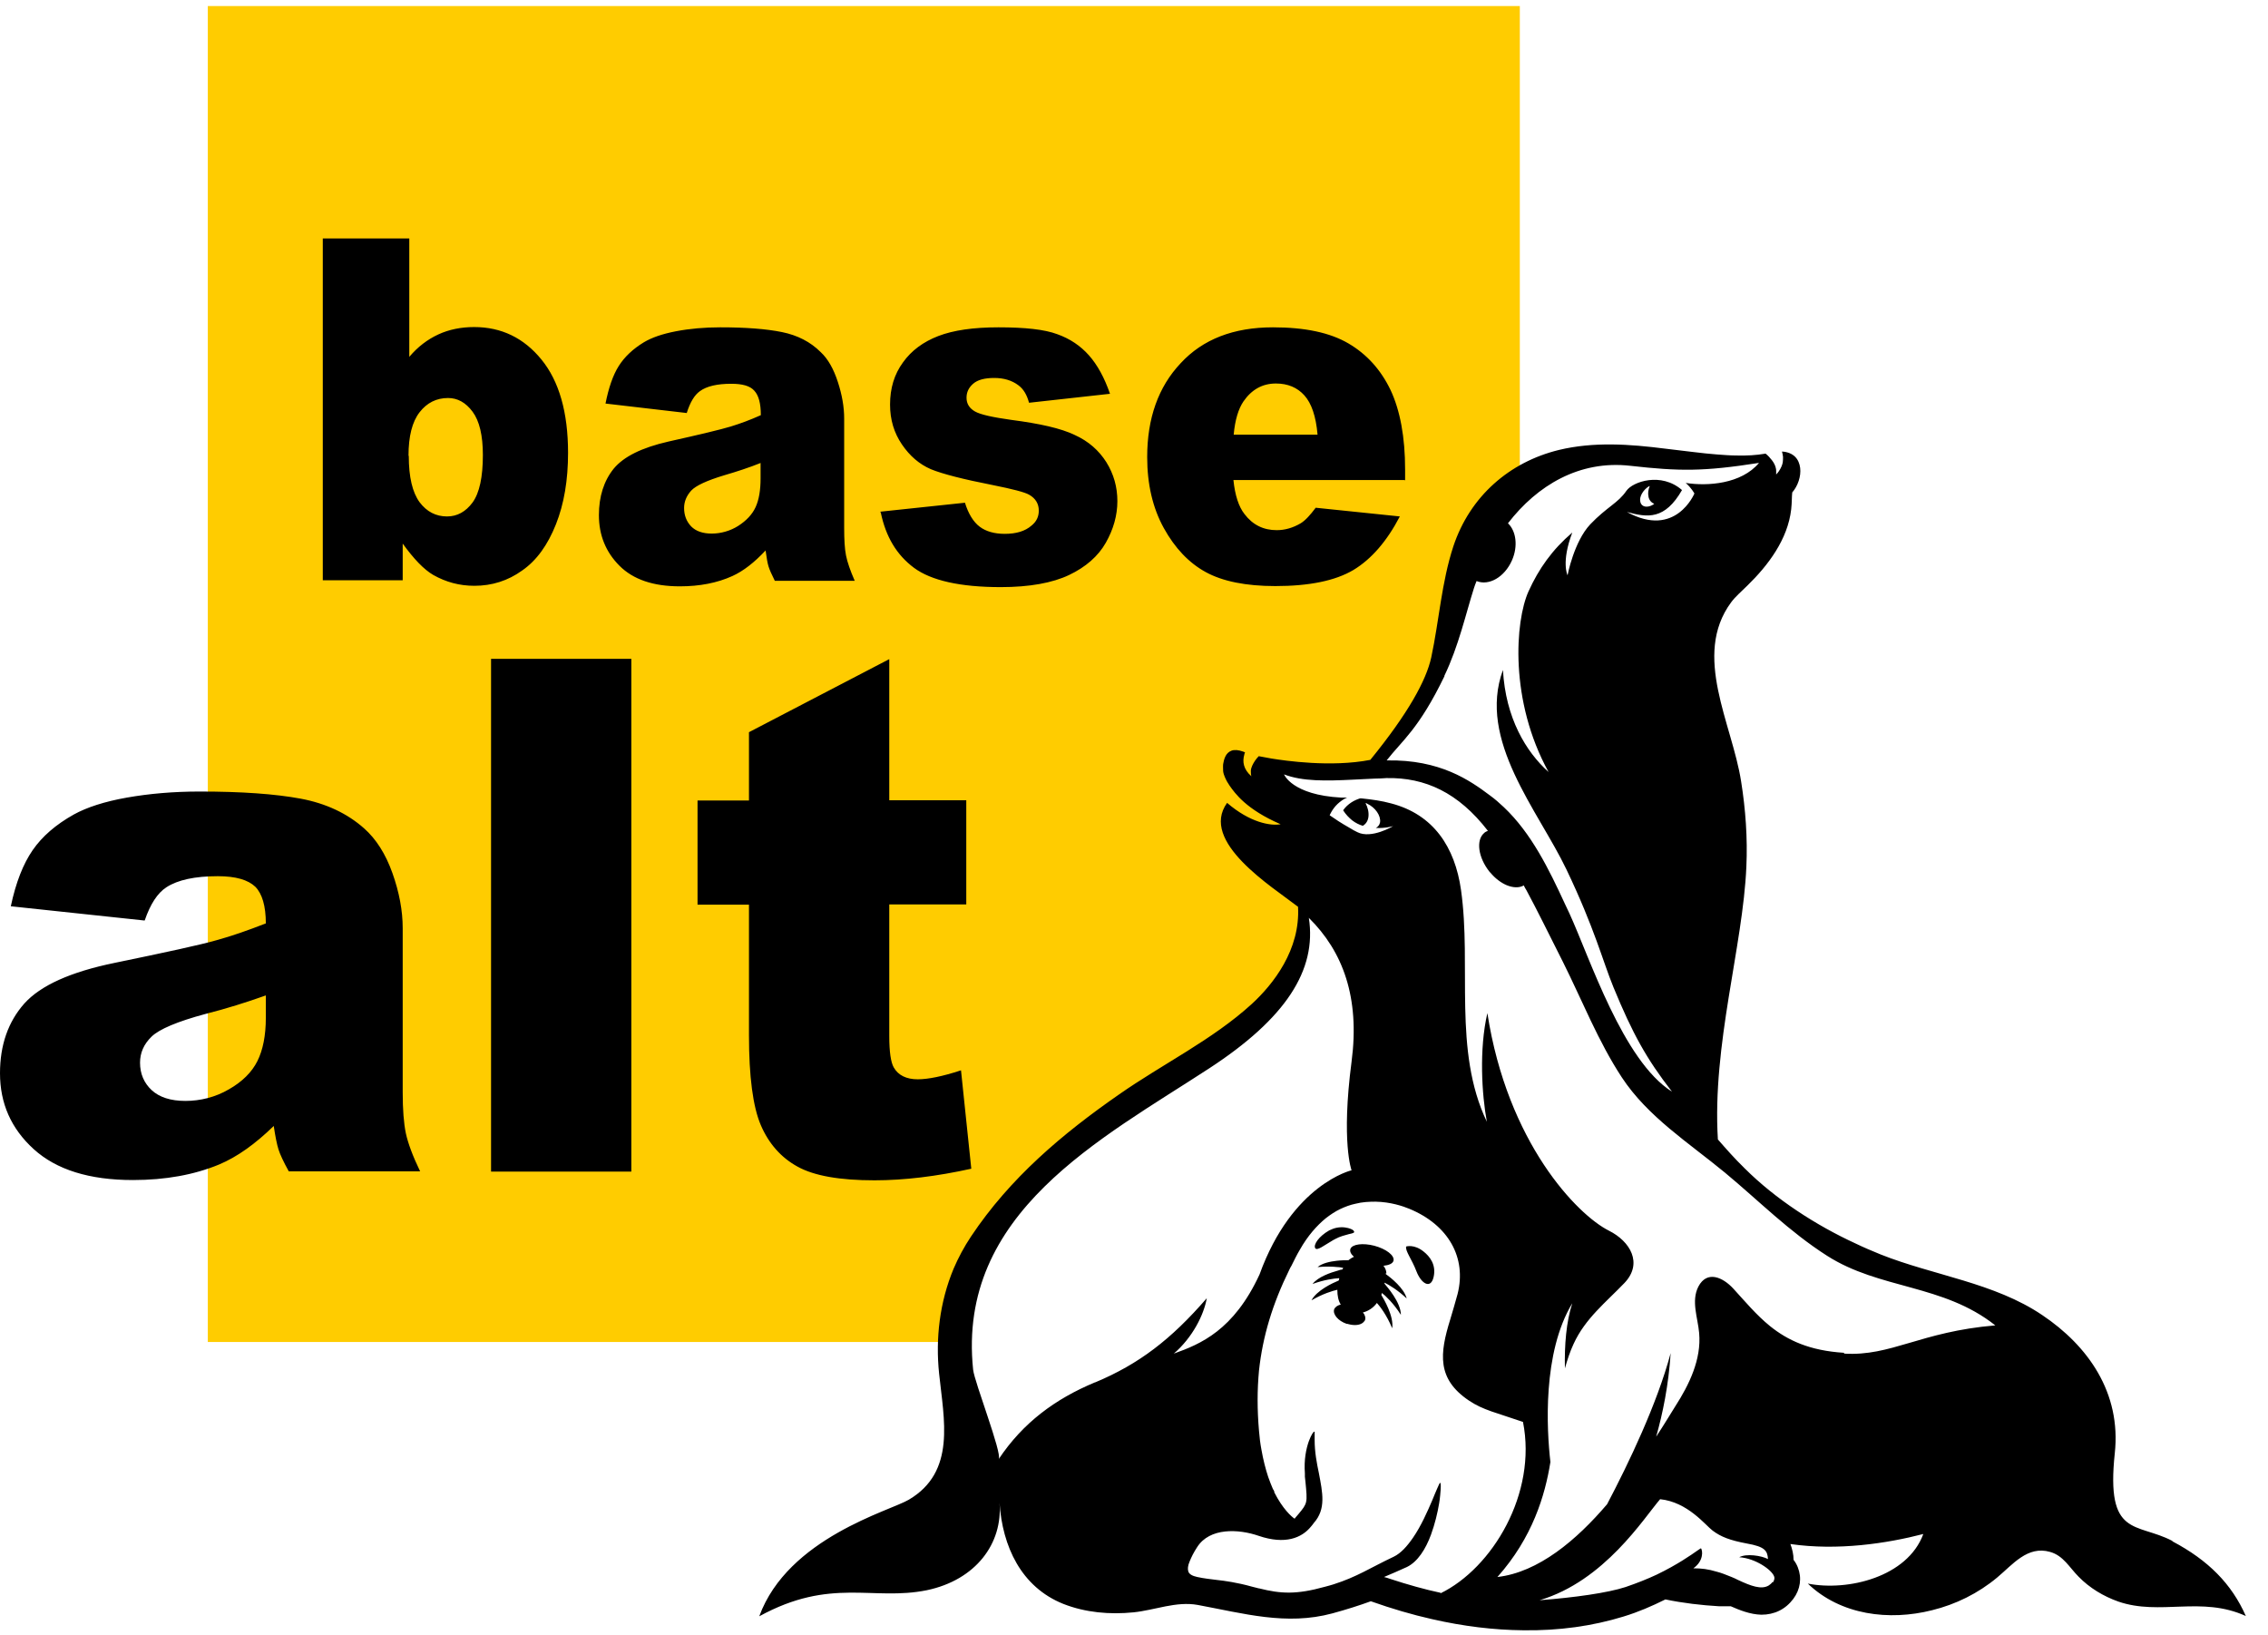
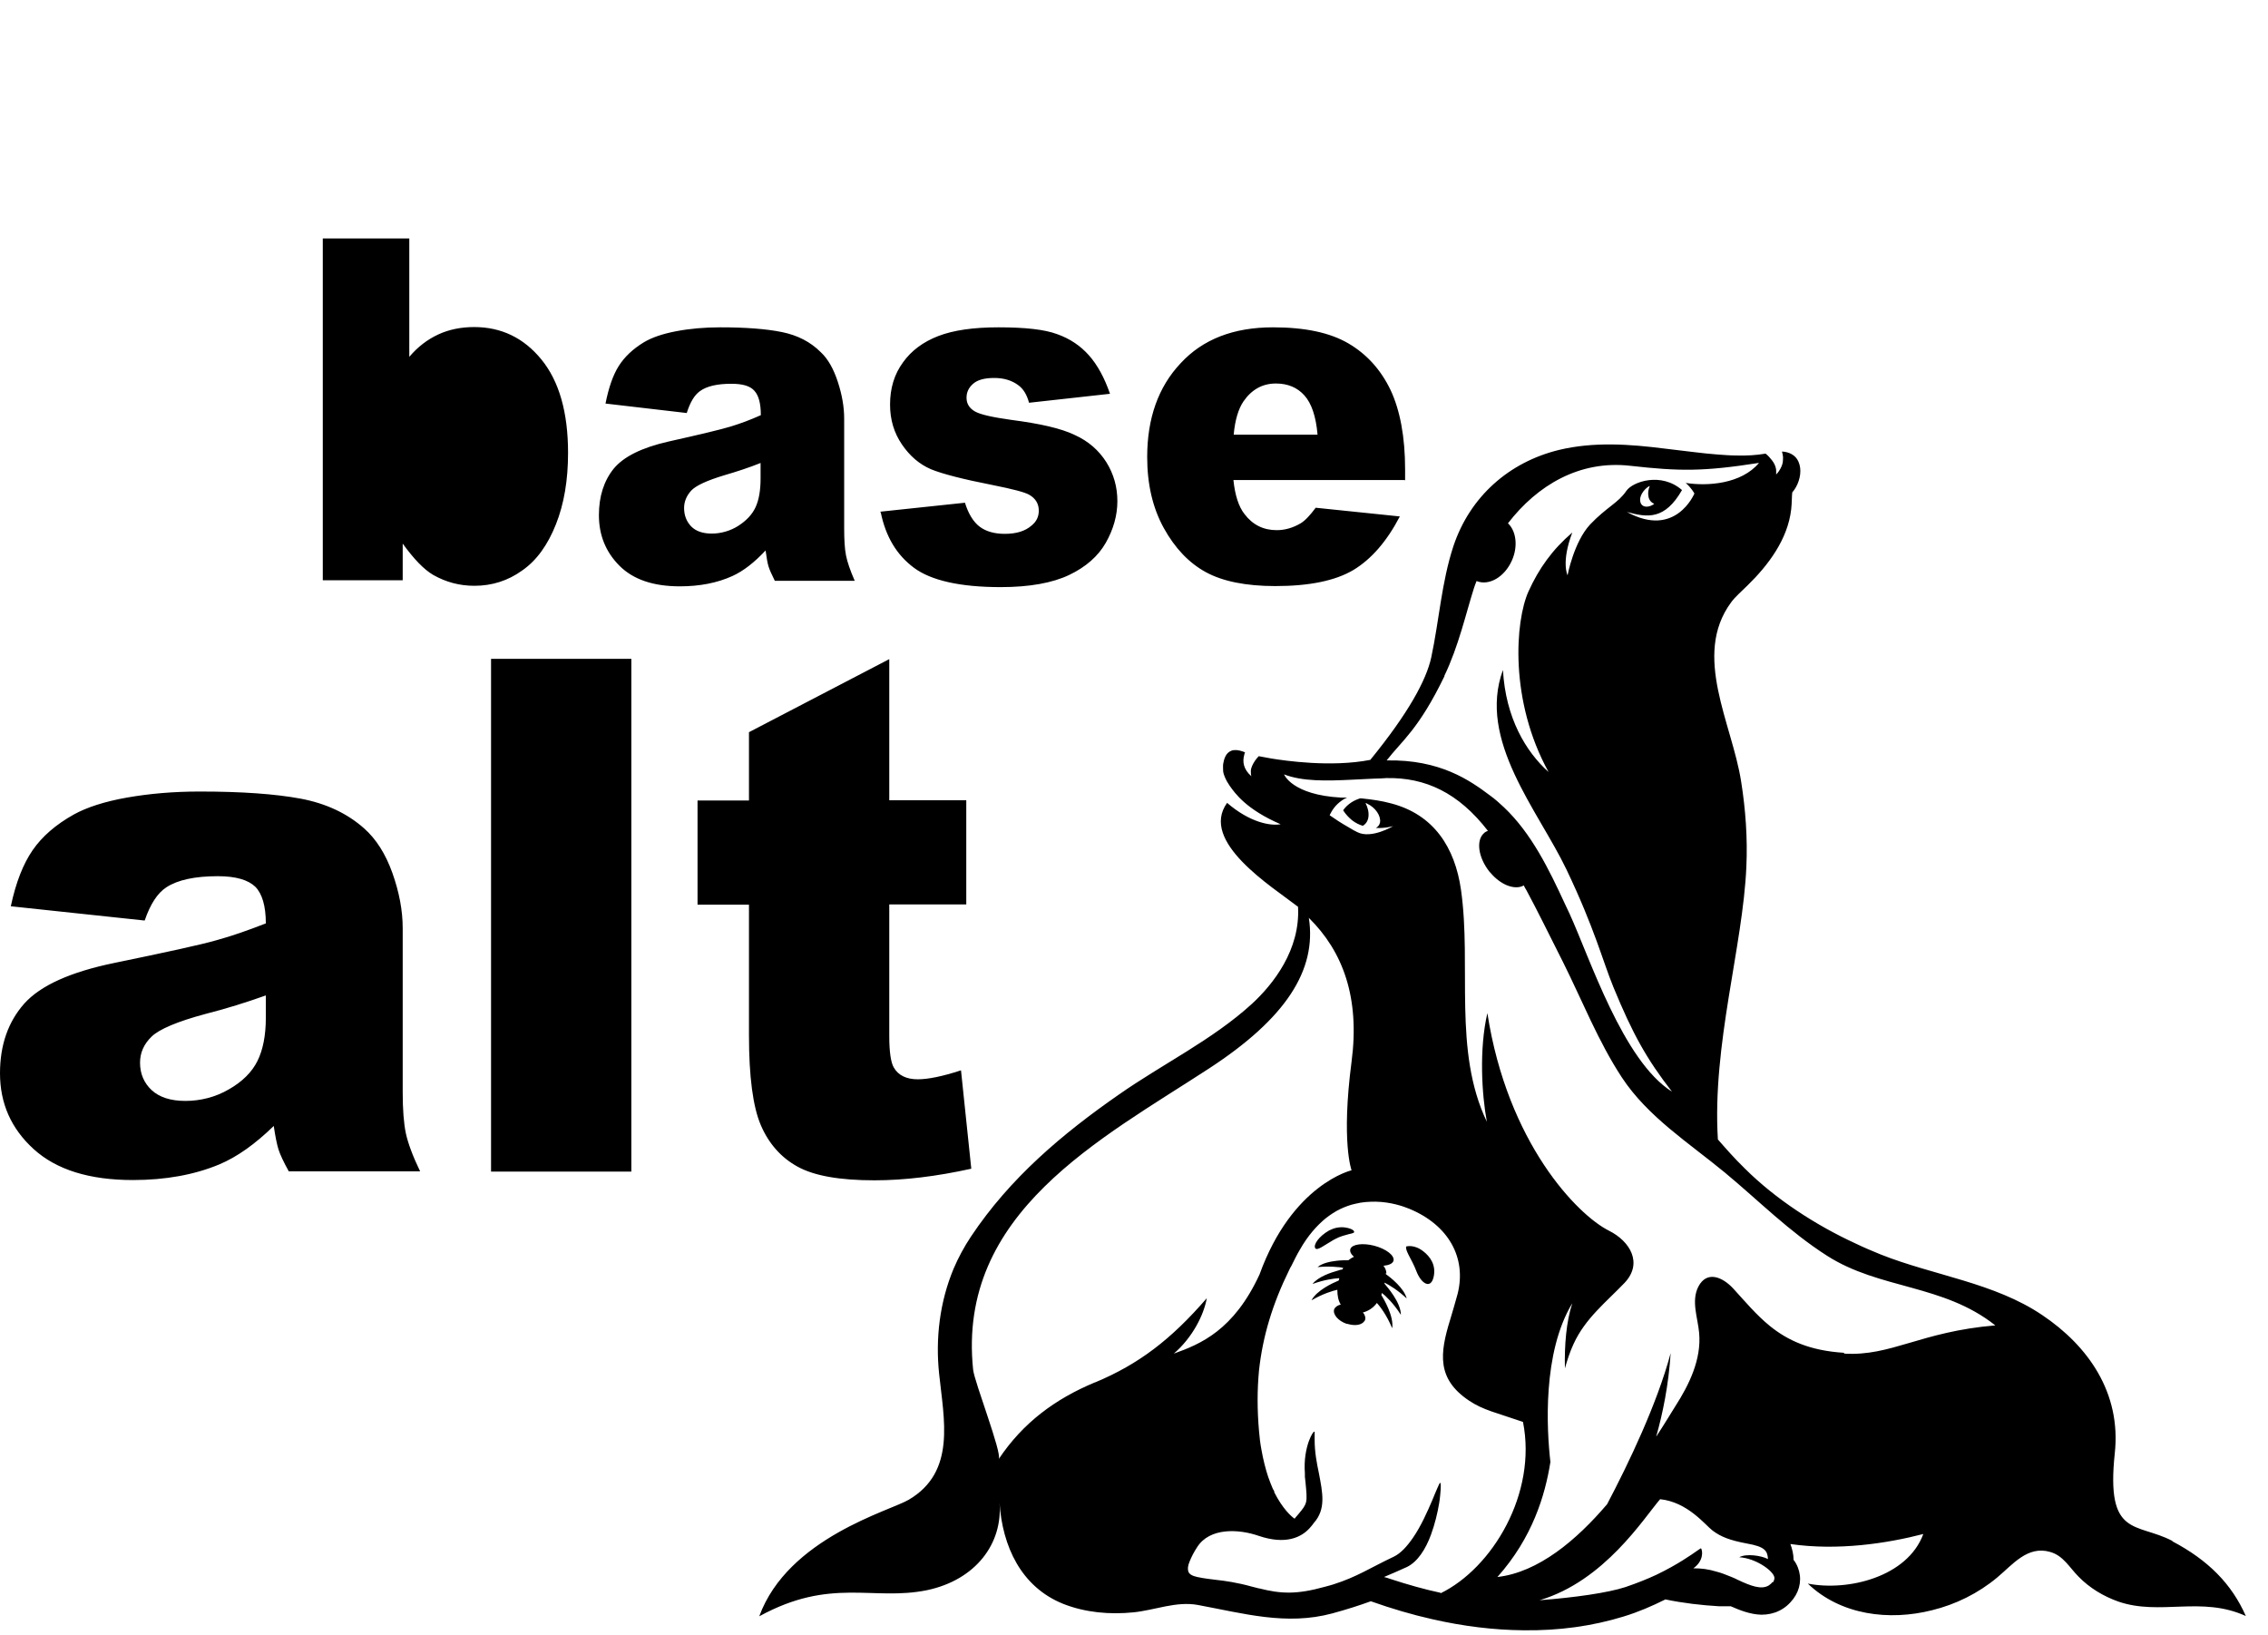
<svg xmlns="http://www.w3.org/2000/svg" viewBox="0 0 86 62">
-   <polygon class="child" id="logo" fill="#fc0" points="36.87 47.7 38.71 45.07 41.07 43.09 47.65 38.55 49.28 36.02 49.49 34.49 49.08 31.02 47.93 29.01 49.63 29.26 52.09 29.15 53.58 27 54.55 25.34 55.01 22.98 56.57 19.1 57.63 18.54 57.63 .23 7.88 .23 7.88 50.88 36.17 50.88 36.87 47.7" />
-   <path class="child" id="text" d="M53.98,47.45c-.36-.29-.66-.19-.66-.19-.04.17.21.47.39.94.18.47.54.69.65.22.11-.47-.15-.79-.38-.97h0ZM50.59,47s.02-.01.03-.02c.2-.11.39-.15.53-.19.14-.03.23-.05.19-.11-.02-.05-.11-.09-.22-.12-.15-.04-.37-.05-.58.03-.05.02-.09.04-.14.06-.4.23-.6.54-.53.67.07.12.33-.1.71-.32h0ZM52.57,48.28c0-.1-.04-.2-.11-.29.2-.02.35-.08.38-.19.05-.2-.28-.45-.73-.57-.43-.11-.82-.06-.9.11,0,0-.01.02-.01.03-.01.05,0,.1.03.15.02.04.06.08.11.13h0s-.06.03-.08.04c-.05.03-.09.06-.13.09-.11,0-.27,0-.44.02-.26.03-.55.09-.73.24.3-.03.57-.02.76,0,.08,0,.15.02.21.03,0,.02-.02.04-.03.06-.04,0-.1.02-.16.04-.29.08-.76.24-.97.51.44-.16.82-.21,1.01-.22h0s0,.02,0,.02c0,.02-.01.05-.02.07-.22.09-.83.37-1.03.75.43-.25.8-.36.98-.4,0,.23.04.42.13.56-.12.03-.21.09-.25.18-.06.19.15.44.47.55.02,0,.04,0,.06.01.25.07.47.04.58-.07.02-.03.05-.05.06-.08.03-.09,0-.2-.08-.29.2-.05.39-.17.53-.36.11.12.37.45.58.96.07-.46-.32-1.11-.41-1.26,0-.03.02-.05.02-.08.14.11.44.39.72.83,0-.47-.52-1.06-.62-1.18,0-.01,0-.03,0-.04.18.09.5.28.84.6-.1-.39-.59-.78-.81-.94h0ZM82.37,58.42c-1.36-.71-2.52-.11-2.18-3.32.25-2.3-1.02-4.08-2.75-5.24-1.82-1.23-4.12-1.5-6.13-2.3-.32-.13-.65-.27-.96-.42-1.48-.68-3.03-1.68-4.19-2.84,0,0-.02-.01-.02-.02-.35-.34-.67-.7-1-1.08-.22-3.59.95-7.31,1.08-10.34.05-1.08-.03-2.18-.2-3.24-.34-2.18-1.86-4.77-.38-6.78.17-.23.37-.39.62-.64.79-.77,1.53-1.75,1.66-2.89.03-.26.02-.48.04-.64.21-.24.34-.61.3-.93-.02-.16-.08-.31-.19-.42-.11-.11-.28-.19-.5-.2.02.06.03.13.04.2,0,.07,0,.14-.01.21-.02.11-.07.22-.15.34-.03.04-.06.08-.1.12,0-.04,0-.08,0-.12,0-.04,0-.08-.01-.11-.02-.11-.08-.22-.15-.31-.07-.09-.15-.18-.24-.25,0,0,0,0-.01,0-.35.06-.7.08-1.09.07-.23,0-.48-.02-.75-.04-.54-.04-1.17-.13-1.96-.22-1.34-.17-2.7-.27-4.03.05-1.88.46-3.37,1.76-4,3.65-.45,1.37-.54,2.82-.84,4.22-.19.86-.86,2.1-2.31,3.88-1.49.29-3.24.03-3.74-.05-.16-.03-.33-.06-.49-.09-.05.05-.1.11-.14.17-.08.12-.15.25-.16.38,0,.07,0,.14.02.21-.31-.27-.34-.56-.27-.81,0-.03.02-.07.03-.1-.02,0-.04-.01-.06-.02-.19-.07-.34-.08-.45-.04-.11.04-.19.12-.24.23-.02.05-.04.09-.05.14-.01.05-.02.09-.03.14-.01.09,0,.18,0,.27,0,.04.02.09.03.13.02.06.05.13.08.19.02.05.05.09.08.14.02.03.03.05.05.08.21.3.64.91,1.94,1.47-.38.07-1.16-.06-2.03-.81-1.06,1.47,1.71,3.18,2.69,3.94.09,1.63-.94,2.94-1.76,3.69-1.48,1.35-3.39,2.28-5.02,3.42-2.16,1.5-4.14,3.17-5.62,5.39-.26.39-.48.8-.66,1.22-.53,1.27-.69,2.65-.55,3.98.18,1.74.65,3.72-1.15,4.78-.7.42-4.58,1.44-5.67,4.42,2.72-1.49,4.3-.57,6.36-.99,1.85-.39,2.88-1.77,2.75-3.32.11,1.66.82,3.2,2.42,3.84.84.33,1.76.41,2.66.32.8-.08,1.62-.43,2.44-.28,1.73.32,3.36.79,5.1.32.55-.15,1.02-.3,1.46-.46.79.28,1.57.51,2.33.68,1.18.27,2.34.41,3.45.42,1.35.02,2.63-.16,3.8-.52.56-.17,1.09-.4,1.59-.65.67.14,1.36.22,2.04.26h.08c.08,0,.21,0,.36,0,.32.14.73.31,1.16.32.49,0,.91-.2,1.21-.6.27-.36.33-.8.17-1.2-.04-.1-.09-.19-.16-.28,0-.21-.05-.41-.12-.6,1.79.26,3.65-.02,5.04-.38-.6,1.63-2.86,2.18-4.38,1.88,1.25,1.2,3.09,1.42,4.71,1.01.9-.22,1.75-.64,2.47-1.24.59-.49,1.15-1.22,2.01-.97.5.14.73.59,1.08.94.42.43.94.74,1.5.94,1.59.55,3.15-.22,4.84.55-.54-1.22-1.42-2.11-2.78-2.83h0ZM54.77,25.62c.54-1.12.82-2.38,1.12-3.32.03-.09.06-.18.1-.27.47.19,1.06-.15,1.34-.78.24-.54.16-1.12-.15-1.41,1.11-1.44,2.71-2.4,4.64-2.18,1.87.21,2.77.22,4.88-.11-.67.8-1.95.89-2.78.76.22.19.33.4.33.4,0,0-.71,1.72-2.56.7.79.22,1.44.3,2.09-.83-.79-.69-1.87-.32-2.11.03-.31.46-.74.61-1.37,1.27-.62.66-.86,1.93-.86,1.93,0,0-.25-.49.18-1.62-.76.65-1.27,1.37-1.66,2.23-.51,1.13-.73,4.15.76,6.85-.86-.77-1.63-2.05-1.73-3.87-.98,2.67,1.34,5.33,2.41,7.57,1.07,2.24,1.37,3.46,1.78,4.46.73,1.77,1.25,2.71,2.22,3.96-1.86-1.17-3.11-5.06-3.89-6.76-.06-.12-.11-.24-.17-.36-.6-1.3-1.27-2.68-2.32-3.67-.17-.16-.34-.31-.52-.44-.76-.57-1.89-1.37-3.92-1.33.59-.76,1.21-1.17,2.19-3.19ZM62.51,18.84c.03.13.11.22.22.26-.02,0-.03.03-.04.03-.23.14-.45.09-.49-.1-.05-.19.1-.45.32-.59.02,0,.03,0,.04-.02-.06.14-.08.28-.05.41ZM41.52,52.41c-1.51.63-2.73,1.53-3.65,2.91.14-.21-.92-2.92-.97-3.39-.62-5.95,4.84-8.74,8.96-11.43,2.88-1.88,4.08-3.71,3.77-5.7,1.29,1.27,1.94,3.02,1.62,5.45-.4,3.06,0,4.12,0,4.12,0,0-2.25.52-3.49,3.95-.98,2.12-2.24,2.64-3.25,3,.71-.61,1.14-1.47,1.25-2.1-1.36,1.57-2.58,2.5-4.23,3.19ZM54.63,60.39c-.61-.13-1.25-.31-1.92-.53-.08-.03-.15-.05-.23-.07.28-.12.57-.24.87-.38.41-.2.71-.68.91-1.22.15-.41.25-.83.31-1.19.02-.11.03-.21.04-.31.03-.29.03-.48,0-.47-.02,0-.06.09-.12.23-.05.11-.11.26-.18.43-.18.42-.42.97-.73,1.42-.22.32-.46.59-.73.72-.91.43-1.38.76-2.29,1.05-.1.03-.2.06-.32.09-1.08.3-1.67.27-2.5.06-.02,0-.03,0-.05-.01-.07-.02-.13-.03-.2-.05-.32-.09-.57-.14-.79-.18-.22-.04-.4-.06-.57-.08-.23-.03-.45-.05-.73-.11-.19-.04-.31-.11-.34-.21-.03-.09-.02-.22.05-.38.06-.15.15-.34.29-.55.47-.73,1.55-.69,2.33-.42,1,.34,1.63.08,1.98-.35.04-.04.07-.09.11-.14.47-.53.33-1.15.19-1.89-.08-.38-.16-.8-.16-1.25,0-.11,0-.21,0-.32-.04-.02-.13.12-.22.36-.1.28-.19.7-.15,1.22,0,.04,0,.08,0,.13l.02.18c.08.81.08.82-.26,1.23-.04.05-.08.09-.12.14-.01.01-.02.03-.03.04-.12-.08-.45-.37-.77-1,0-.03,0-.05-.02-.07,0-.02-.02-.03-.03-.05-.06-.14-.12-.29-.18-.46-.1-.3-.19-.65-.26-1.05-.04-.21-.07-.45-.09-.7-.07-.8-.07-1.55,0-2.29.14-1.29.51-2.52,1.15-3.82.02-.05.05-.1.08-.15.1-.2.2-.41.32-.61.3-.53.64-.91.98-1.19.18-.14.36-.26.55-.35.19-.09.38-.16.57-.2.27-.07.53-.08.77-.08.57.01,1.04.17,1.28.27,1.48.61,2.18,1.85,1.83,3.23-.09.34-.19.66-.28.97-.4,1.29-.51,2.25.71,3.07.53.36,1.07.47,2.05.81.54,2.71-1.16,5.54-3.13,6.5h0ZM67.21,59.98c-.04.06-.09.09-.14.13-.28.17-.68.02-1.17-.21-.08-.04-.16-.08-.24-.11-.22-.09-.4-.16-.56-.2-.33-.1-.58-.13-.89-.13.2-.14.29-.31.32-.46.03-.14,0-.26-.03-.3,0,0-.06.03-.14.09-.23.16-.75.53-1.54.91-.34.16-.74.32-1.18.47-.67.22-1.94.4-3.26.5,2.46-.73,3.95-3.11,4.57-3.83,1.05.11,1.71.98,1.99,1.19.32.24.66.37,1.3.49.68.12.78.27.8.59-.24-.13-.82-.22-1.09-.07.62.04,1.23.48,1.32.72.02.05.03.12-.04.23h-.01ZM69.93,51.29c-1.32-.08-2.15-.48-2.81-1.01-.53-.43-.95-.94-1.4-1.43-.39-.42-.99-.7-1.32-.07-.28.55-.02,1.18.03,1.76.09,1-.38,1.96-.9,2.77-.16.25-.4.66-.73,1.16.25-.88.47-1.95.55-3.17-.52,1.94-1.59,4.17-2.41,5.73-1.16,1.36-2.6,2.58-4.16,2.76,1.33-1.49,1.81-3.1,2.01-4.36-.14-1.22-.31-4.14.83-6.02-.23.7-.3,1.59-.28,2.47.09-.32.19-.63.33-.93.44-.96,1.22-1.57,1.93-2.31.71-.75.21-1.58-.59-1.98-1.2-.6-3.85-3.33-4.61-8.25-.32,1.38-.21,3.09-.02,4.12-1.29-2.7-.57-5.9-.98-8.79-.23-1.62-1.04-2.86-2.65-3.28-.36-.1-.74-.15-1.12-.19-.02,0-.04,0-.06,0-.22.07-.46.2-.64.45.1.16.22.28.34.38.13.1.27.17.41.21.11-.07.19-.18.21-.34.02-.17-.02-.35-.11-.52.02,0,.04,0,.06.02.31.14.53.46.49.71-.02.1-.08.17-.16.21.37.02.66-.07.66-.07,0,0-.83.5-1.36.23-.1-.05-.2-.1-.29-.16-.32-.18-.59-.36-.7-.44-.03-.02-.06-.04-.06-.04,0,0,.09-.23.3-.43.1-.09.21-.18.36-.24,0,0,.01,0,.02,0-.02,0-.04,0-.06,0-.06,0-.12,0-.18,0-1.87-.1-2.17-.88-2.17-.88.7.27,1.6.25,2.6.2.27-.01.54-.03.83-.04.15,0,.3-.01.45-.02,1.47-.03,2.73.55,3.85,2-.05.02-.1.04-.14.08-.32.27-.23.93.2,1.47,0,.01.02.02.03.03.19.23.41.39.62.48.24.1.48.11.65.01.03.06.06.12.1.18.41.76.82,1.6,1.39,2.73.73,1.46,1.33,3,2.23,4.37.98,1.49,2.54,2.48,3.91,3.61,1.3,1.08,2.43,2.23,3.87,3.15,2,1.28,4.4,1.07,6.38,2.64-2.85.24-3.94,1.18-5.74,1.07h0ZM5.48,34.9l-5.07-.54c.19-.9.47-1.61.83-2.13.36-.52.88-.97,1.56-1.35.49-.27,1.16-.49,2.01-.64.85-.15,1.77-.23,2.76-.23,1.59,0,2.86.09,3.83.27.96.18,1.77.56,2.41,1.13.45.4.81.96,1.07,1.69.26.73.39,1.43.39,2.09v6.22c0,.66.04,1.18.12,1.56.08.37.26.86.54,1.44h-4.98c-.2-.36-.33-.64-.39-.83-.06-.19-.12-.49-.18-.89-.7.68-1.38,1.17-2.07,1.46-.94.39-2.03.59-3.27.59-1.65,0-2.9-.39-3.76-1.17-.86-.78-1.28-1.74-1.28-2.88,0-1.07.31-1.95.92-2.64.62-.69,1.76-1.2,3.41-1.54,1.99-.41,3.28-.69,3.87-.86.59-.16,1.21-.38,1.88-.64,0-.66-.14-1.13-.4-1.39-.27-.26-.74-.4-1.42-.4-.87,0-1.52.14-1.95.42-.34.22-.61.64-.82,1.25h0ZM10.08,37.74c-.73.26-1.49.5-2.28.7-1.08.29-1.76.58-2.05.86-.3.29-.44.62-.44.99,0,.42.15.77.44,1.04s.72.41,1.28.41,1.14-.14,1.65-.44c.51-.29.87-.65,1.08-1.07.21-.42.32-.97.32-1.64v-.86h0ZM18.62,24.98h5.32v19.44h-5.32v-19.44ZM33.72,24.98v5.36h2.92v3.95h-2.92v4.99c0,.6.06,1,.17,1.19.17.3.48.45.91.45.39,0,.94-.11,1.64-.34l.39,3.73c-1.31.29-2.54.44-3.67.44-1.32,0-2.29-.17-2.92-.52-.62-.34-1.09-.87-1.39-1.57-.3-.7-.45-1.84-.45-3.41v-4.95h-1.95v-3.95h1.95v-2.59l5.32-2.77h0ZM12.26,9.04h3.26v4.49c.32-.38.69-.66,1.1-.85.41-.19.87-.28,1.36-.28,1.03,0,1.88.41,2.55,1.23.67.82,1.01,2,1.01,3.54,0,1.03-.15,1.93-.46,2.71-.31.78-.73,1.37-1.28,1.75-.54.39-1.15.58-1.81.58-.57,0-1.08-.14-1.56-.41-.36-.21-.74-.61-1.16-1.19v1.39h-3.03v-12.96h0ZM15.5,17.28c0,.81.14,1.39.41,1.76.27.36.62.54,1.04.54.39,0,.71-.18.97-.53.26-.36.39-.96.39-1.8,0-.74-.13-1.29-.39-1.64-.26-.35-.57-.52-.93-.52-.44,0-.8.18-1.08.54-.28.36-.42.91-.42,1.65h0ZM26.05,15.66l-3.09-.36c.12-.6.28-1.07.5-1.42.22-.35.54-.65.95-.9.3-.18.7-.32,1.22-.42.52-.1,1.08-.15,1.68-.15.97,0,1.75.06,2.34.18.59.12,1.08.37,1.47.76.28.26.49.64.65,1.13.16.49.24.95.24,1.39v4.15c0,.44.02.79.07,1.04.05.25.16.57.33.96h-3.03c-.12-.24-.2-.42-.24-.55-.04-.13-.07-.32-.11-.6-.42.45-.84.78-1.26.97-.57.26-1.24.39-1.99.39-1.01,0-1.77-.26-2.29-.78-.52-.52-.78-1.16-.78-1.92,0-.71.19-1.3.56-1.76.38-.46,1.07-.8,2.08-1.03,1.21-.27,2-.46,2.36-.57.36-.11.74-.25,1.14-.43,0-.44-.08-.75-.25-.93-.16-.18-.45-.26-.87-.26-.53,0-.93.09-1.19.28-.21.15-.37.42-.5.83h0ZM28.85,17.55c-.45.18-.91.33-1.39.47-.66.2-1.07.39-1.25.58-.18.2-.27.42-.27.66,0,.28.09.51.27.7.18.18.44.27.78.27s.7-.1,1-.29c.31-.2.53-.43.66-.71.13-.28.19-.65.19-1.09v-.58h0ZM33.38,19.4l3.21-.34c.13.42.32.73.56.91.24.18.56.27.95.27.43,0,.77-.1,1.01-.31.19-.15.28-.34.28-.57,0-.26-.12-.46-.36-.6-.17-.1-.64-.22-1.39-.37-1.12-.22-1.9-.42-2.34-.6-.44-.19-.8-.5-1.1-.94-.3-.44-.45-.94-.45-1.51,0-.62.16-1.15.49-1.6.32-.45.77-.78,1.34-1,.57-.22,1.33-.33,2.28-.33,1.01,0,1.75.08,2.23.26.48.17.88.44,1.2.8.32.36.59.85.8,1.46l-3.07.34c-.08-.3-.21-.52-.4-.66-.25-.19-.56-.28-.92-.28s-.63.07-.8.22-.25.32-.25.53c0,.23.11.4.32.52.21.12.67.22,1.38.32,1.08.14,1.88.32,2.4.57.53.24.92.59,1.2,1.03.28.45.42.94.42,1.48s-.15,1.07-.44,1.58c-.29.51-.76.92-1.39,1.22-.63.3-1.5.46-2.59.46-1.54,0-2.64-.25-3.29-.73-.66-.49-1.07-1.18-1.26-2.09h0ZM53.25,18.2h-6.48c.06.58.2,1.01.42,1.29.31.41.72.61,1.22.61.32,0,.62-.09.91-.26.18-.11.36-.31.57-.59l3.19.33c-.49.94-1.08,1.62-1.76,2.03-.69.41-1.68.61-2.96.61-1.12,0-2-.18-2.64-.53-.64-.35-1.17-.91-1.59-1.67-.42-.76-.63-1.66-.63-2.69,0-1.47.42-2.66,1.27-3.56.84-.91,2.01-1.36,3.5-1.36,1.21,0,2.16.2,2.86.61.7.41,1.23,1,1.6,1.77.36.77.55,1.78.55,3.01v.41h0ZM49.96,16.48c-.06-.7-.23-1.19-.5-1.49-.27-.3-.63-.45-1.08-.45-.51,0-.92.23-1.23.68-.19.28-.32.7-.37,1.26h3.19,0Z" />
+   <path class="child" id="text" d="M53.98,47.45c-.36-.29-.66-.19-.66-.19-.04.17.21.47.39.94.18.47.54.69.65.22.11-.47-.15-.79-.38-.97h0ZM50.59,47s.02-.01.03-.02c.2-.11.39-.15.53-.19.14-.03.23-.05.19-.11-.02-.05-.11-.09-.22-.12-.15-.04-.37-.05-.58.03-.05.02-.09.04-.14.06-.4.23-.6.54-.53.67.07.12.33-.1.71-.32h0ZM52.57,48.28c0-.1-.04-.2-.11-.29.2-.02.35-.08.38-.19.05-.2-.28-.45-.73-.57-.43-.11-.82-.06-.9.11,0,0-.01.02-.01.03-.01.05,0,.1.03.15.02.04.06.08.11.13h0s-.06.03-.08.04c-.05.03-.09.06-.13.09-.11,0-.27,0-.44.02-.26.03-.55.09-.73.24.3-.03.57-.02.76,0,.08,0,.15.02.21.03,0,.02-.02.04-.03.06-.04,0-.1.02-.16.04-.29.08-.76.24-.97.51.44-.16.82-.21,1.01-.22h0s0,.02,0,.02c0,.02-.01.05-.02.07-.22.09-.83.37-1.03.75.43-.25.8-.36.98-.4,0,.23.04.42.13.56-.12.03-.21.09-.25.18-.06.19.15.44.47.55.02,0,.04,0,.06.01.25.07.47.04.58-.07.02-.03.05-.05.06-.08.03-.09,0-.2-.08-.29.2-.05.39-.17.53-.36.11.12.37.45.58.96.07-.46-.32-1.11-.41-1.26,0-.03.02-.05.02-.08.14.11.44.39.72.83,0-.47-.52-1.06-.62-1.18,0-.01,0-.03,0-.04.18.09.5.28.84.6-.1-.39-.59-.78-.81-.94h0ZM82.37,58.42c-1.36-.71-2.52-.11-2.18-3.32.25-2.3-1.02-4.08-2.75-5.24-1.82-1.23-4.12-1.5-6.13-2.3-.32-.13-.65-.27-.96-.42-1.48-.68-3.03-1.68-4.19-2.84,0,0-.02-.01-.02-.02-.35-.34-.67-.7-1-1.08-.22-3.59.95-7.31,1.08-10.34.05-1.08-.03-2.18-.2-3.24-.34-2.18-1.86-4.77-.38-6.78.17-.23.37-.39.62-.64.79-.77,1.53-1.75,1.66-2.89.03-.26.02-.48.04-.64.21-.24.34-.61.3-.93-.02-.16-.08-.31-.19-.42-.11-.11-.28-.19-.5-.2.02.06.03.13.04.2,0,.07,0,.14-.01.21-.02.11-.07.22-.15.34-.03.04-.06.08-.1.12,0-.04,0-.08,0-.12,0-.04,0-.08-.01-.11-.02-.11-.08-.22-.15-.31-.07-.09-.15-.18-.24-.25,0,0,0,0-.01,0-.35.06-.7.08-1.09.07-.23,0-.48-.02-.75-.04-.54-.04-1.17-.13-1.96-.22-1.34-.17-2.7-.27-4.03.05-1.88.46-3.37,1.76-4,3.65-.45,1.37-.54,2.82-.84,4.22-.19.86-.86,2.1-2.31,3.88-1.49.29-3.24.03-3.74-.05-.16-.03-.33-.06-.49-.09-.05.05-.1.11-.14.17-.08.12-.15.25-.16.38,0,.07,0,.14.02.21-.31-.27-.34-.56-.27-.81,0-.03.02-.07.03-.1-.02,0-.04-.01-.06-.02-.19-.07-.34-.08-.45-.04-.11.04-.19.12-.24.23-.02.05-.04.09-.05.14-.01.05-.02.09-.03.14-.01.09,0,.18,0,.27,0,.04.02.09.03.13.02.06.05.13.08.19.02.05.05.09.08.14.02.03.03.05.05.08.21.3.64.91,1.94,1.47-.38.07-1.16-.06-2.03-.81-1.06,1.47,1.71,3.18,2.69,3.94.09,1.63-.94,2.94-1.76,3.69-1.48,1.35-3.39,2.28-5.02,3.42-2.16,1.5-4.14,3.17-5.62,5.39-.26.39-.48.8-.66,1.22-.53,1.27-.69,2.65-.55,3.98.18,1.74.65,3.72-1.15,4.78-.7.42-4.58,1.44-5.67,4.42,2.72-1.49,4.3-.57,6.36-.99,1.85-.39,2.88-1.77,2.75-3.32.11,1.66.82,3.2,2.42,3.84.84.33,1.76.41,2.66.32.8-.08,1.62-.43,2.44-.28,1.73.32,3.36.79,5.1.32.55-.15,1.02-.3,1.46-.46.79.28,1.57.51,2.33.68,1.18.27,2.34.41,3.45.42,1.35.02,2.63-.16,3.8-.52.56-.17,1.09-.4,1.59-.65.67.14,1.36.22,2.04.26h.08c.08,0,.21,0,.36,0,.32.14.73.31,1.16.32.49,0,.91-.2,1.21-.6.27-.36.33-.8.17-1.2-.04-.1-.09-.19-.16-.28,0-.21-.05-.41-.12-.6,1.79.26,3.65-.02,5.04-.38-.6,1.63-2.86,2.18-4.38,1.88,1.25,1.2,3.09,1.42,4.71,1.01.9-.22,1.75-.64,2.47-1.24.59-.49,1.15-1.22,2.01-.97.5.14.73.59,1.08.94.42.43.94.74,1.5.94,1.59.55,3.15-.22,4.84.55-.54-1.22-1.42-2.11-2.78-2.83h0ZM54.77,25.62c.54-1.12.82-2.38,1.12-3.32.03-.09.06-.18.1-.27.47.19,1.06-.15,1.34-.78.24-.54.16-1.12-.15-1.41,1.11-1.44,2.71-2.4,4.64-2.18,1.87.21,2.77.22,4.88-.11-.67.8-1.95.89-2.78.76.22.19.33.4.33.4,0,0-.71,1.72-2.56.7.79.22,1.44.3,2.09-.83-.79-.69-1.87-.32-2.11.03-.31.46-.74.61-1.37,1.27-.62.66-.86,1.93-.86,1.93,0,0-.25-.49.18-1.62-.76.65-1.27,1.37-1.66,2.23-.51,1.13-.73,4.15.76,6.85-.86-.77-1.63-2.05-1.73-3.87-.98,2.67,1.34,5.33,2.41,7.57,1.07,2.24,1.37,3.46,1.78,4.46.73,1.77,1.25,2.71,2.22,3.96-1.86-1.17-3.11-5.06-3.89-6.76-.06-.12-.11-.24-.17-.36-.6-1.3-1.27-2.68-2.32-3.67-.17-.16-.34-.31-.52-.44-.76-.57-1.89-1.37-3.92-1.33.59-.76,1.21-1.17,2.19-3.19ZM62.51,18.84c.03.13.11.22.22.26-.02,0-.03.03-.04.03-.23.14-.45.09-.49-.1-.05-.19.1-.45.32-.59.02,0,.03,0,.04-.02-.06.14-.08.28-.05.41ZM41.52,52.41c-1.51.63-2.73,1.53-3.65,2.91.14-.21-.92-2.92-.97-3.39-.62-5.95,4.84-8.74,8.96-11.43,2.88-1.88,4.08-3.71,3.77-5.7,1.29,1.27,1.94,3.02,1.62,5.45-.4,3.06,0,4.12,0,4.12,0,0-2.25.52-3.49,3.95-.98,2.12-2.24,2.64-3.25,3,.71-.61,1.14-1.47,1.25-2.1-1.36,1.57-2.58,2.5-4.23,3.19ZM54.63,60.39c-.61-.13-1.25-.31-1.92-.53-.08-.03-.15-.05-.23-.07.28-.12.57-.24.87-.38.41-.2.71-.68.91-1.22.15-.41.25-.83.31-1.19.02-.11.03-.21.04-.31.03-.29.03-.48,0-.47-.02,0-.06.09-.12.23-.05.11-.11.26-.18.43-.18.42-.42.97-.73,1.42-.22.32-.46.59-.73.72-.91.43-1.38.76-2.29,1.05-.1.03-.2.06-.32.09-1.08.3-1.67.27-2.5.06-.02,0-.03,0-.05-.01-.07-.02-.13-.03-.2-.05-.32-.09-.57-.14-.79-.18-.22-.04-.4-.06-.57-.08-.23-.03-.45-.05-.73-.11-.19-.04-.31-.11-.34-.21-.03-.09-.02-.22.05-.38.06-.15.15-.34.29-.55.47-.73,1.55-.69,2.33-.42,1,.34,1.63.08,1.98-.35.04-.04.07-.09.11-.14.47-.53.33-1.15.19-1.89-.08-.38-.16-.8-.16-1.25,0-.11,0-.21,0-.32-.04-.02-.13.12-.22.36-.1.28-.19.7-.15,1.22,0,.04,0,.08,0,.13l.02.18c.08.81.08.82-.26,1.23-.04.05-.08.09-.12.14-.01.01-.02.03-.03.04-.12-.08-.45-.37-.77-1,0-.03,0-.05-.02-.07,0-.02-.02-.03-.03-.05-.06-.14-.12-.29-.18-.46-.1-.3-.19-.65-.26-1.05-.04-.21-.07-.45-.09-.7-.07-.8-.07-1.55,0-2.29.14-1.29.51-2.52,1.15-3.82.02-.05.05-.1.08-.15.1-.2.2-.41.32-.61.3-.53.64-.91.98-1.19.18-.14.36-.26.55-.35.19-.09.38-.16.57-.2.27-.07.53-.08.77-.08.57.01,1.04.17,1.28.27,1.48.61,2.18,1.85,1.83,3.23-.09.34-.19.66-.28.97-.4,1.29-.51,2.25.71,3.07.53.36,1.07.47,2.05.81.54,2.71-1.16,5.54-3.13,6.5h0ZM67.21,59.98c-.04.06-.09.09-.14.13-.28.17-.68.02-1.17-.21-.08-.04-.16-.08-.24-.11-.22-.09-.4-.16-.56-.2-.33-.1-.58-.13-.89-.13.2-.14.29-.31.32-.46.03-.14,0-.26-.03-.3,0,0-.06.03-.14.09-.23.16-.75.53-1.54.91-.34.16-.74.32-1.18.47-.67.22-1.94.4-3.26.5,2.46-.73,3.95-3.11,4.57-3.83,1.05.11,1.71.98,1.99,1.19.32.24.66.37,1.3.49.68.12.78.27.8.59-.24-.13-.82-.22-1.09-.07.62.04,1.23.48,1.32.72.02.05.03.12-.04.23h-.01ZM69.93,51.29c-1.32-.08-2.15-.48-2.81-1.01-.53-.43-.95-.94-1.4-1.43-.39-.42-.99-.7-1.32-.07-.28.55-.02,1.18.03,1.76.09,1-.38,1.96-.9,2.77-.16.25-.4.66-.73,1.16.25-.88.47-1.95.55-3.17-.52,1.94-1.59,4.17-2.41,5.73-1.16,1.36-2.6,2.58-4.16,2.76,1.33-1.49,1.81-3.1,2.01-4.36-.14-1.22-.31-4.14.83-6.02-.23.7-.3,1.59-.28,2.47.09-.32.19-.63.33-.93.44-.96,1.22-1.57,1.93-2.31.71-.75.21-1.58-.59-1.98-1.2-.6-3.85-3.33-4.61-8.25-.32,1.38-.21,3.09-.02,4.12-1.29-2.7-.57-5.9-.98-8.79-.23-1.62-1.04-2.86-2.65-3.28-.36-.1-.74-.15-1.12-.19-.02,0-.04,0-.06,0-.22.07-.46.2-.64.45.1.16.22.28.34.38.13.1.27.17.41.21.11-.07.19-.18.21-.34.02-.17-.02-.35-.11-.52.02,0,.04,0,.06.02.31.14.53.46.49.71-.02.1-.08.17-.16.21.37.02.66-.07.66-.07,0,0-.83.5-1.36.23-.1-.05-.2-.1-.29-.16-.32-.18-.59-.36-.7-.44-.03-.02-.06-.04-.06-.04,0,0,.09-.23.3-.43.1-.09.21-.18.36-.24,0,0,.01,0,.02,0-.02,0-.04,0-.06,0-.06,0-.12,0-.18,0-1.87-.1-2.17-.88-2.17-.88.7.27,1.6.25,2.6.2.27-.01.54-.03.83-.04.15,0,.3-.01.45-.02,1.47-.03,2.73.55,3.85,2-.05.02-.1.04-.14.08-.32.27-.23.93.2,1.47,0,.01.02.02.03.03.19.23.41.39.62.48.24.1.48.11.65.01.03.06.06.12.1.18.41.76.82,1.6,1.39,2.73.73,1.46,1.33,3,2.23,4.37.98,1.49,2.54,2.48,3.91,3.61,1.3,1.08,2.43,2.23,3.87,3.15,2,1.28,4.4,1.07,6.38,2.64-2.85.24-3.94,1.18-5.74,1.07h0ZM5.48,34.9l-5.07-.54c.19-.9.47-1.61.83-2.13.36-.52.88-.97,1.56-1.35.49-.27,1.16-.49,2.01-.64.85-.15,1.77-.23,2.76-.23,1.59,0,2.86.09,3.83.27.96.18,1.77.56,2.41,1.13.45.4.81.96,1.07,1.69.26.73.39,1.43.39,2.09v6.22c0,.66.04,1.18.12,1.56.08.37.26.86.54,1.44h-4.98c-.2-.36-.33-.64-.39-.83-.06-.19-.12-.49-.18-.89-.7.68-1.38,1.17-2.07,1.46-.94.39-2.03.59-3.27.59-1.65,0-2.9-.39-3.76-1.17-.86-.78-1.28-1.74-1.28-2.88,0-1.07.31-1.95.92-2.64.62-.69,1.76-1.2,3.41-1.54,1.99-.41,3.28-.69,3.87-.86.59-.16,1.21-.38,1.88-.64,0-.66-.14-1.13-.4-1.39-.27-.26-.74-.4-1.42-.4-.87,0-1.52.14-1.95.42-.34.22-.61.64-.82,1.25h0ZM10.08,37.74c-.73.26-1.49.5-2.28.7-1.08.29-1.76.58-2.05.86-.3.29-.44.62-.44.99,0,.42.15.77.44,1.04s.72.41,1.28.41,1.14-.14,1.65-.44c.51-.29.87-.65,1.08-1.07.21-.42.32-.97.32-1.64v-.86h0ZM18.62,24.98h5.32v19.44h-5.32v-19.44ZM33.72,24.98v5.36h2.92v3.95h-2.92v4.99c0,.6.06,1,.17,1.19.17.3.48.45.91.45.39,0,.94-.11,1.64-.34l.39,3.73c-1.31.29-2.54.44-3.67.44-1.32,0-2.29-.17-2.92-.52-.62-.34-1.09-.87-1.39-1.57-.3-.7-.45-1.84-.45-3.41v-4.95h-1.95v-3.95h1.95v-2.59l5.32-2.77h0ZM12.26,9.04h3.26v4.49c.32-.38.69-.66,1.1-.85.41-.19.87-.28,1.36-.28,1.03,0,1.88.41,2.55,1.23.67.82,1.01,2,1.01,3.54,0,1.03-.15,1.93-.46,2.71-.31.78-.73,1.37-1.28,1.75-.54.39-1.15.58-1.81.58-.57,0-1.08-.14-1.56-.41-.36-.21-.74-.61-1.16-1.19v1.39h-3.03v-12.96h0ZM15.5,17.28h0ZM26.05,15.66l-3.09-.36c.12-.6.28-1.07.5-1.42.22-.35.54-.65.95-.9.3-.18.7-.32,1.22-.42.52-.1,1.08-.15,1.68-.15.97,0,1.75.06,2.34.18.59.12,1.08.37,1.47.76.28.26.49.64.65,1.13.16.49.24.95.24,1.39v4.15c0,.44.02.79.07,1.04.05.25.16.57.33.96h-3.03c-.12-.24-.2-.42-.24-.55-.04-.13-.07-.32-.11-.6-.42.45-.84.78-1.26.97-.57.26-1.24.39-1.99.39-1.01,0-1.77-.26-2.29-.78-.52-.52-.78-1.16-.78-1.92,0-.71.19-1.3.56-1.76.38-.46,1.07-.8,2.08-1.03,1.21-.27,2-.46,2.36-.57.36-.11.74-.25,1.14-.43,0-.44-.08-.75-.25-.93-.16-.18-.45-.26-.87-.26-.53,0-.93.09-1.19.28-.21.15-.37.42-.5.83h0ZM28.85,17.55c-.45.18-.91.33-1.39.47-.66.2-1.07.39-1.25.58-.18.2-.27.42-.27.66,0,.28.09.51.27.7.18.18.44.27.78.27s.7-.1,1-.29c.31-.2.53-.43.66-.71.13-.28.19-.65.19-1.09v-.58h0ZM33.38,19.4l3.21-.34c.13.42.32.73.56.91.24.18.56.27.95.27.43,0,.77-.1,1.01-.31.19-.15.28-.34.28-.57,0-.26-.12-.46-.36-.6-.17-.1-.64-.22-1.39-.37-1.12-.22-1.9-.42-2.34-.6-.44-.19-.8-.5-1.1-.94-.3-.44-.45-.94-.45-1.51,0-.62.16-1.15.49-1.6.32-.45.77-.78,1.34-1,.57-.22,1.33-.33,2.28-.33,1.01,0,1.75.08,2.23.26.48.17.88.44,1.2.8.32.36.59.85.8,1.46l-3.07.34c-.08-.3-.21-.52-.4-.66-.25-.19-.56-.28-.92-.28s-.63.07-.8.22-.25.32-.25.53c0,.23.11.4.32.52.21.12.67.22,1.38.32,1.08.14,1.88.32,2.4.57.53.24.92.59,1.2,1.03.28.45.42.94.42,1.48s-.15,1.07-.44,1.58c-.29.51-.76.92-1.39,1.22-.63.3-1.5.46-2.59.46-1.54,0-2.64-.25-3.29-.73-.66-.49-1.07-1.18-1.26-2.09h0ZM53.25,18.2h-6.48c.06.58.2,1.01.42,1.29.31.41.72.61,1.22.61.32,0,.62-.09.91-.26.18-.11.36-.31.57-.59l3.19.33c-.49.94-1.08,1.62-1.76,2.03-.69.41-1.68.61-2.96.61-1.12,0-2-.18-2.64-.53-.64-.35-1.17-.91-1.59-1.67-.42-.76-.63-1.66-.63-2.69,0-1.47.42-2.66,1.27-3.56.84-.91,2.01-1.36,3.5-1.36,1.21,0,2.16.2,2.86.61.7.41,1.23,1,1.6,1.77.36.77.55,1.78.55,3.01v.41h0ZM49.96,16.48c-.06-.7-.23-1.19-.5-1.49-.27-.3-.63-.45-1.08-.45-.51,0-.92.23-1.23.68-.19.28-.32.7-.37,1.26h3.19,0Z" />
</svg>